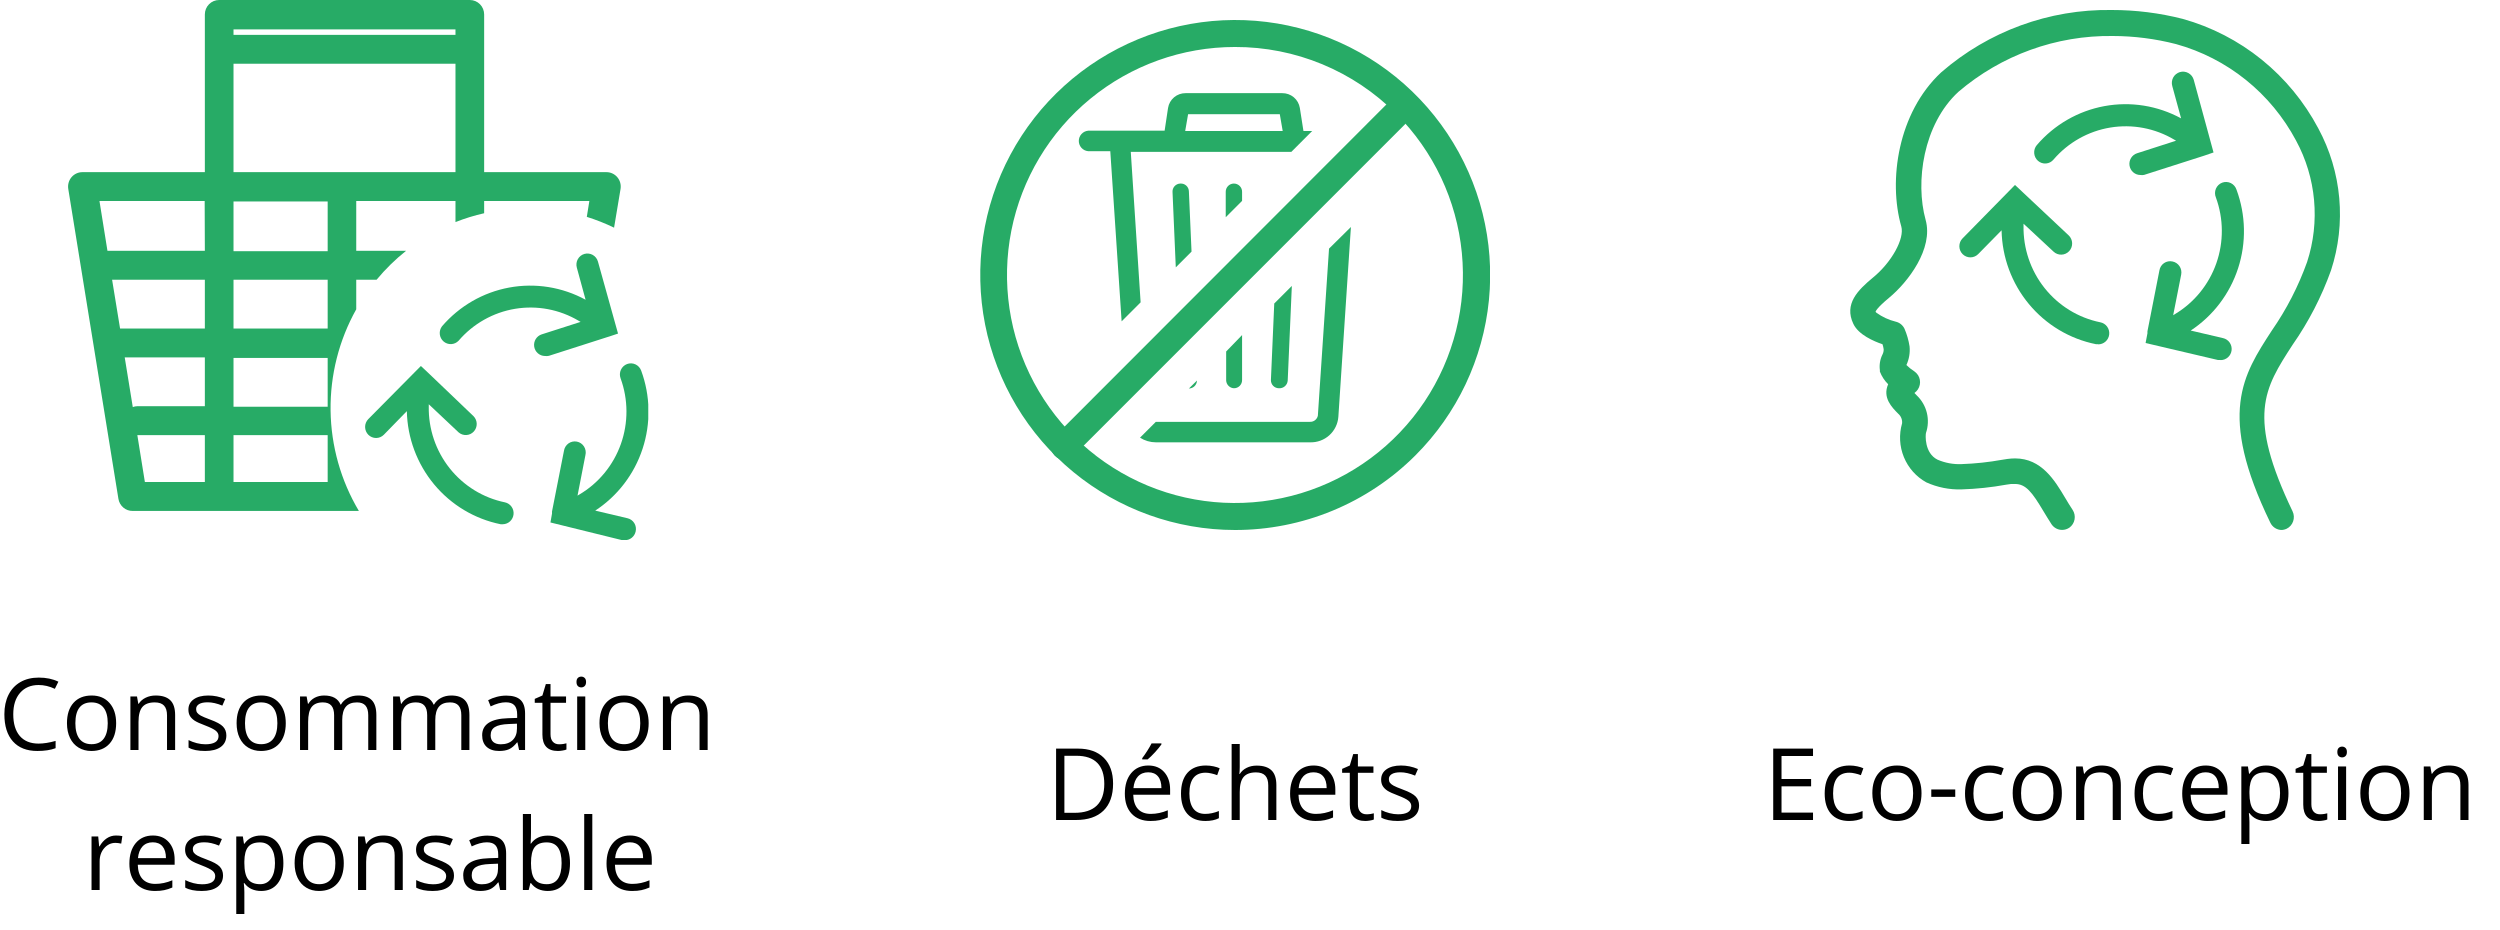
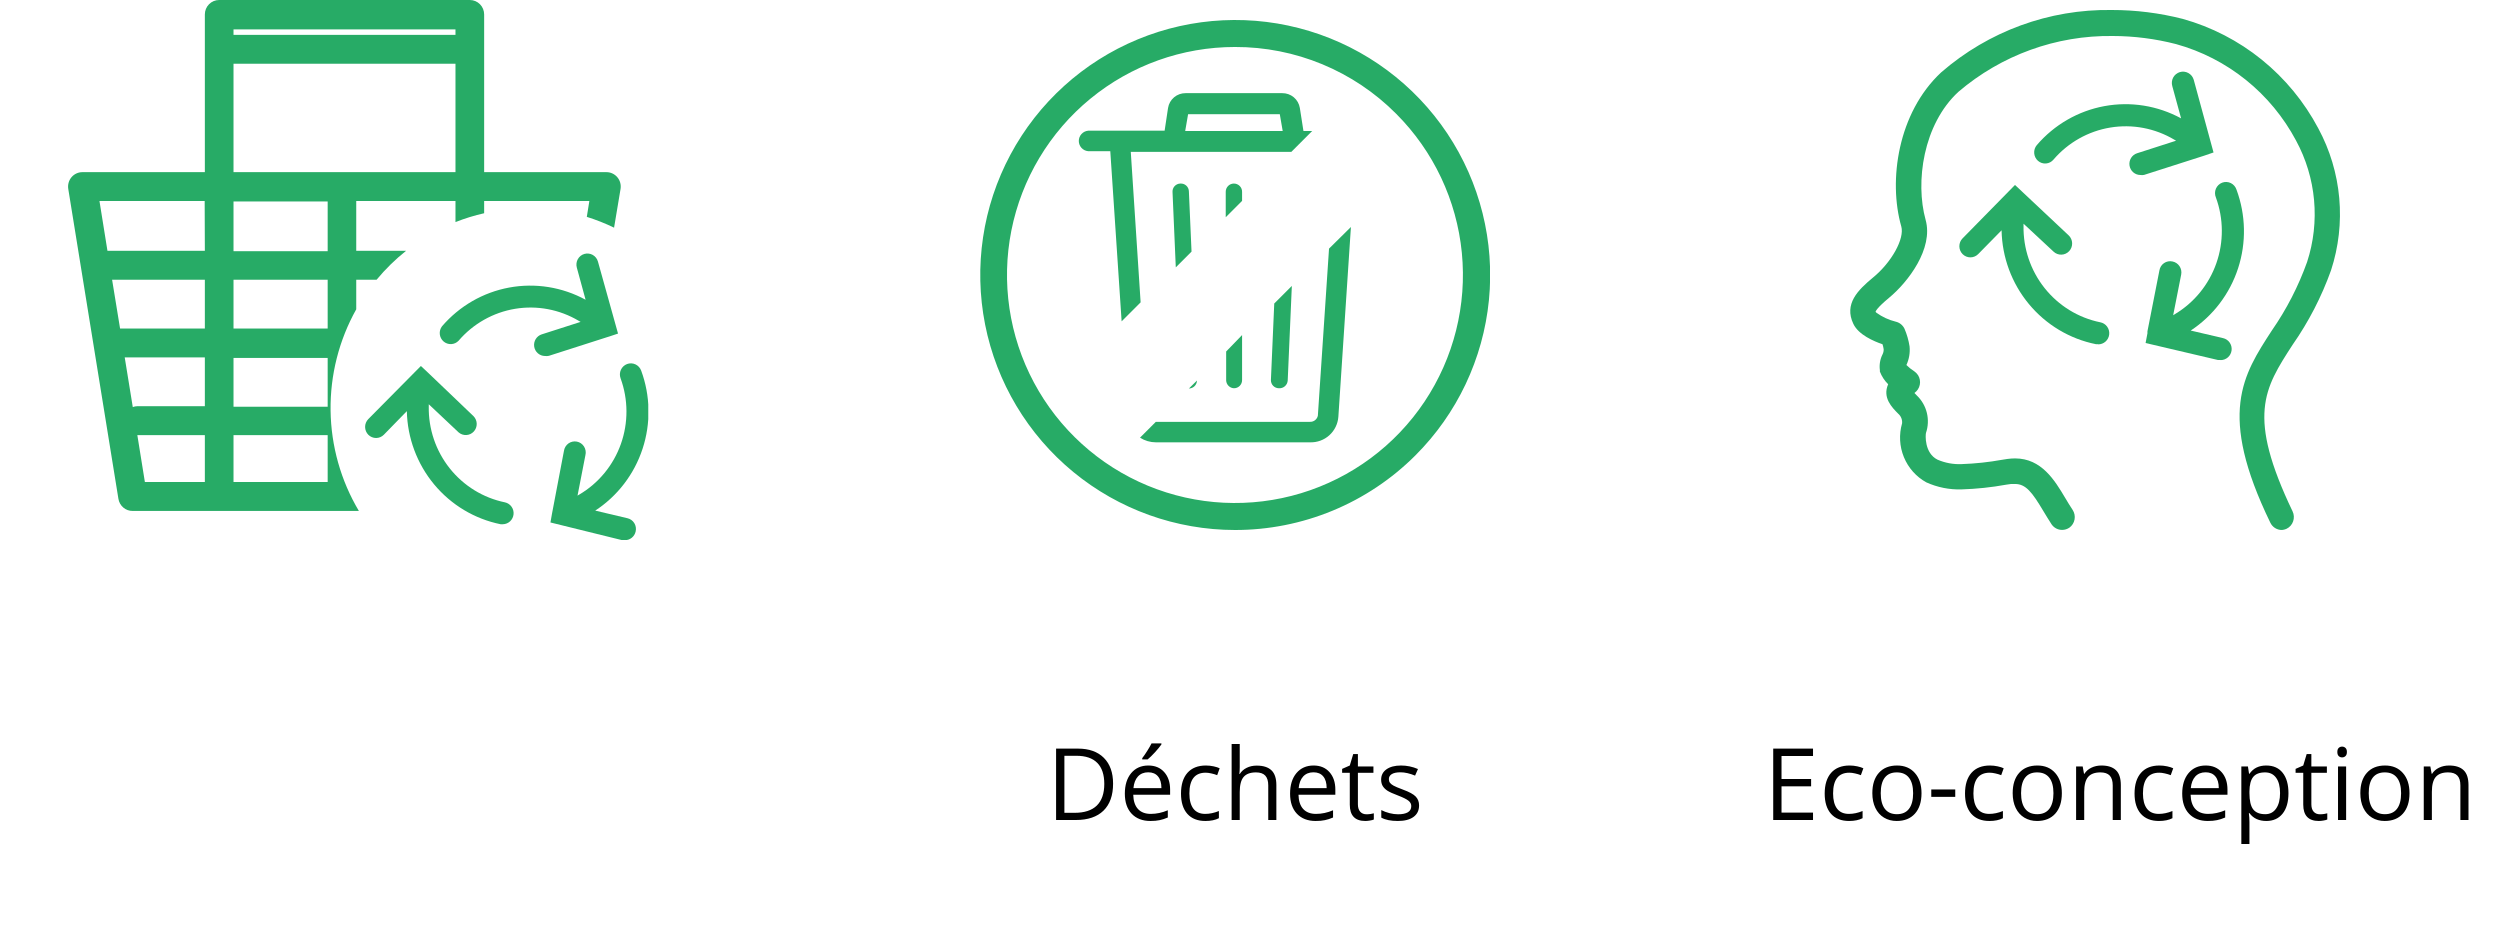
<svg xmlns="http://www.w3.org/2000/svg" width="250" height="93" viewBox="0 0 250 93" fill="none">
-   <path d="M3.865 68.501C3.081 68.501 2.461 68.763 2.005 69.287C1.552 69.808 1.326 70.522 1.326 71.431C1.326 72.365 1.544 73.088 1.98 73.599C2.42 74.106 3.045 74.36 3.855 74.36C4.354 74.36 4.922 74.271 5.56 74.092V74.819C5.065 75.005 4.454 75.098 3.729 75.098C2.677 75.098 1.865 74.779 1.292 74.141C0.722 73.503 0.438 72.596 0.438 71.421C0.438 70.685 0.574 70.041 0.848 69.487C1.124 68.934 1.521 68.507 2.039 68.208C2.56 67.909 3.172 67.759 3.875 67.759C4.624 67.759 5.278 67.895 5.838 68.169L5.486 68.882C4.946 68.628 4.406 68.501 3.865 68.501ZM11.614 72.319C11.614 73.192 11.395 73.874 10.955 74.365C10.516 74.853 9.909 75.098 9.134 75.098C8.655 75.098 8.23 74.985 7.859 74.761C7.488 74.536 7.202 74.214 7 73.794C6.798 73.374 6.697 72.882 6.697 72.319C6.697 71.447 6.915 70.768 7.352 70.283C7.788 69.795 8.393 69.551 9.168 69.551C9.917 69.551 10.511 69.8 10.95 70.298C11.393 70.796 11.614 71.47 11.614 72.319ZM7.537 72.319C7.537 73.003 7.674 73.524 7.947 73.882C8.221 74.24 8.623 74.419 9.153 74.419C9.684 74.419 10.086 74.242 10.359 73.887C10.636 73.529 10.774 73.006 10.774 72.319C10.774 71.639 10.636 71.123 10.359 70.772C10.086 70.417 9.681 70.239 9.144 70.239C8.613 70.239 8.213 70.413 7.942 70.762C7.672 71.11 7.537 71.629 7.537 72.319ZM16.702 75V71.538C16.702 71.102 16.603 70.776 16.404 70.561C16.206 70.347 15.895 70.239 15.472 70.239C14.912 70.239 14.502 70.391 14.241 70.693C13.981 70.996 13.851 71.496 13.851 72.192V75H13.04V69.648H13.699L13.831 70.381H13.87C14.036 70.117 14.269 69.914 14.568 69.77C14.868 69.624 15.201 69.551 15.569 69.551C16.214 69.551 16.699 69.707 17.024 70.019C17.35 70.329 17.513 70.825 17.513 71.509V75H16.702ZM22.635 73.54C22.635 74.038 22.449 74.422 22.078 74.692C21.707 74.963 21.186 75.098 20.516 75.098C19.806 75.098 19.253 74.985 18.855 74.761V74.009C19.113 74.139 19.388 74.242 19.681 74.316C19.977 74.391 20.262 74.429 20.535 74.429C20.958 74.429 21.284 74.362 21.512 74.228C21.74 74.092 21.854 73.885 21.854 73.608C21.854 73.4 21.762 73.223 21.58 73.076C21.401 72.926 21.049 72.751 20.525 72.549C20.027 72.363 19.672 72.202 19.461 72.065C19.253 71.925 19.096 71.768 18.992 71.592C18.891 71.416 18.841 71.206 18.841 70.962C18.841 70.526 19.018 70.182 19.373 69.932C19.728 69.678 20.215 69.551 20.833 69.551C21.409 69.551 21.972 69.668 22.523 69.902L22.234 70.561C21.697 70.34 21.211 70.23 20.774 70.23C20.39 70.23 20.101 70.29 19.905 70.41C19.71 70.531 19.612 70.697 19.612 70.908C19.612 71.051 19.648 71.174 19.72 71.274C19.795 71.375 19.913 71.471 20.076 71.562C20.239 71.654 20.551 71.785 21.014 71.958C21.648 72.189 22.076 72.422 22.298 72.656C22.523 72.891 22.635 73.185 22.635 73.54ZM28.577 72.319C28.577 73.192 28.357 73.874 27.918 74.365C27.479 74.853 26.871 75.098 26.097 75.098C25.618 75.098 25.193 74.985 24.822 74.761C24.451 74.536 24.165 74.214 23.963 73.794C23.761 73.374 23.66 72.882 23.66 72.319C23.66 71.447 23.878 70.768 24.314 70.283C24.751 69.795 25.356 69.551 26.131 69.551C26.88 69.551 27.474 69.8 27.913 70.298C28.356 70.796 28.577 71.47 28.577 72.319ZM24.5 72.319C24.5 73.003 24.637 73.524 24.91 73.882C25.184 74.24 25.586 74.419 26.116 74.419C26.647 74.419 27.049 74.242 27.322 73.887C27.599 73.529 27.737 73.006 27.737 72.319C27.737 71.639 27.599 71.123 27.322 70.772C27.049 70.417 26.644 70.239 26.106 70.239C25.576 70.239 25.175 70.413 24.905 70.762C24.635 71.11 24.5 71.629 24.5 72.319ZM36.824 75V71.519C36.824 71.092 36.733 70.773 36.551 70.561C36.368 70.347 36.085 70.239 35.701 70.239C35.197 70.239 34.824 70.384 34.583 70.674C34.342 70.963 34.222 71.409 34.222 72.012V75H33.411V71.519C33.411 71.092 33.32 70.773 33.138 70.561C32.955 70.347 32.671 70.239 32.283 70.239C31.775 70.239 31.403 70.392 31.165 70.698C30.931 71.001 30.814 71.499 30.814 72.192V75H30.003V69.648H30.662L30.794 70.381H30.833C30.986 70.12 31.201 69.917 31.477 69.77C31.758 69.624 32.07 69.551 32.415 69.551C33.252 69.551 33.798 69.853 34.056 70.459H34.095C34.254 70.179 34.485 69.958 34.788 69.795C35.091 69.632 35.436 69.551 35.823 69.551C36.429 69.551 36.881 69.707 37.181 70.019C37.483 70.329 37.635 70.825 37.635 71.509V75H36.824ZM46.131 75V71.519C46.131 71.092 46.04 70.773 45.857 70.561C45.675 70.347 45.392 70.239 45.008 70.239C44.503 70.239 44.13 70.384 43.89 70.674C43.649 70.963 43.528 71.409 43.528 72.012V75H42.718V71.519C42.718 71.092 42.627 70.773 42.444 70.561C42.262 70.347 41.977 70.239 41.59 70.239C41.082 70.239 40.709 70.392 40.472 70.698C40.237 71.001 40.12 71.499 40.12 72.192V75H39.31V69.648H39.969L40.101 70.381H40.14C40.293 70.12 40.508 69.917 40.784 69.77C41.064 69.624 41.377 69.551 41.722 69.551C42.558 69.551 43.105 69.853 43.362 70.459H43.401C43.561 70.179 43.792 69.958 44.095 69.795C44.398 69.632 44.742 69.551 45.13 69.551C45.735 69.551 46.188 69.707 46.487 70.019C46.79 70.329 46.941 70.825 46.941 71.509V75H46.131ZM51.907 75L51.746 74.238H51.707C51.44 74.574 51.173 74.801 50.906 74.922C50.643 75.039 50.312 75.098 49.915 75.098C49.384 75.098 48.968 74.961 48.665 74.688C48.366 74.414 48.216 74.025 48.216 73.52C48.216 72.44 49.08 71.873 50.809 71.821L51.717 71.792V71.46C51.717 71.04 51.626 70.731 51.443 70.532C51.264 70.33 50.976 70.23 50.579 70.23C50.133 70.23 49.629 70.366 49.065 70.64L48.816 70.019C49.08 69.876 49.368 69.764 49.681 69.683C49.996 69.601 50.312 69.561 50.628 69.561C51.266 69.561 51.738 69.702 52.044 69.985C52.353 70.269 52.508 70.723 52.508 71.348V75H51.907ZM50.076 74.429C50.581 74.429 50.976 74.29 51.263 74.014C51.552 73.737 51.697 73.35 51.697 72.852V72.368L50.887 72.402C50.242 72.425 49.777 72.526 49.49 72.705C49.207 72.881 49.065 73.156 49.065 73.53C49.065 73.823 49.153 74.046 49.329 74.199C49.508 74.352 49.757 74.429 50.076 74.429ZM55.911 74.429C56.054 74.429 56.193 74.419 56.326 74.399C56.46 74.377 56.565 74.354 56.644 74.331V74.951C56.556 74.993 56.425 75.028 56.253 75.054C56.084 75.083 55.931 75.098 55.794 75.098C54.759 75.098 54.241 74.552 54.241 73.462V70.278H53.475V69.888L54.241 69.551L54.583 68.408H55.052V69.648H56.605V70.278H55.052V73.428C55.052 73.75 55.128 73.997 55.281 74.17C55.434 74.342 55.644 74.429 55.911 74.429ZM58.528 75H57.718V69.648H58.528V75ZM57.649 68.198C57.649 68.013 57.695 67.878 57.786 67.793C57.877 67.705 57.991 67.661 58.128 67.661C58.258 67.661 58.37 67.705 58.465 67.793C58.559 67.881 58.606 68.016 58.606 68.198C58.606 68.38 58.559 68.517 58.465 68.608C58.37 68.696 58.258 68.74 58.128 68.74C57.991 68.74 57.877 68.696 57.786 68.608C57.695 68.517 57.649 68.38 57.649 68.198ZM64.866 72.319C64.866 73.192 64.647 73.874 64.207 74.365C63.768 74.853 63.16 75.098 62.386 75.098C61.907 75.098 61.482 74.985 61.111 74.761C60.74 74.536 60.454 74.214 60.252 73.794C60.05 73.374 59.949 72.882 59.949 72.319C59.949 71.447 60.167 70.768 60.603 70.283C61.04 69.795 61.645 69.551 62.42 69.551C63.169 69.551 63.763 69.8 64.202 70.298C64.645 70.796 64.866 71.47 64.866 72.319ZM60.789 72.319C60.789 73.003 60.926 73.524 61.199 73.882C61.473 74.24 61.875 74.419 62.405 74.419C62.936 74.419 63.338 74.242 63.611 73.887C63.888 73.529 64.026 73.006 64.026 72.319C64.026 71.639 63.888 71.123 63.611 70.772C63.338 70.417 62.933 70.239 62.395 70.239C61.865 70.239 61.465 70.413 61.194 70.762C60.924 71.11 60.789 71.629 60.789 72.319ZM69.954 75V71.538C69.954 71.102 69.855 70.776 69.656 70.561C69.458 70.347 69.147 70.239 68.724 70.239C68.164 70.239 67.754 70.391 67.493 70.693C67.233 70.996 67.103 71.496 67.103 72.192V75H66.292V69.648H66.951L67.083 70.381H67.122C67.288 70.117 67.521 69.914 67.82 69.77C68.12 69.624 68.454 69.551 68.821 69.551C69.466 69.551 69.951 69.707 70.276 70.019C70.602 70.329 70.765 70.825 70.765 71.509V75H69.954ZM11.595 83.551C11.832 83.551 12.046 83.57 12.234 83.609L12.122 84.361C11.901 84.312 11.705 84.288 11.536 84.288C11.103 84.288 10.732 84.464 10.423 84.815C10.117 85.167 9.964 85.605 9.964 86.129V89H9.153V83.648H9.822L9.915 84.64H9.954C10.153 84.291 10.392 84.023 10.672 83.834C10.952 83.645 11.259 83.551 11.595 83.551ZM15.496 89.098C14.705 89.098 14.08 88.857 13.621 88.375C13.165 87.893 12.938 87.224 12.938 86.368C12.938 85.505 13.149 84.82 13.572 84.312C13.999 83.805 14.57 83.551 15.286 83.551C15.957 83.551 16.487 83.772 16.878 84.215C17.269 84.654 17.464 85.235 17.464 85.958V86.471H13.777C13.794 87.099 13.951 87.576 14.251 87.901C14.554 88.227 14.979 88.39 15.525 88.39C16.102 88.39 16.671 88.269 17.234 88.028V88.751C16.948 88.875 16.676 88.963 16.419 89.015C16.165 89.07 15.857 89.098 15.496 89.098ZM15.276 84.23C14.847 84.23 14.503 84.37 14.246 84.649C13.992 84.929 13.842 85.317 13.797 85.811H16.595C16.595 85.3 16.481 84.91 16.253 84.64C16.025 84.366 15.7 84.23 15.276 84.23ZM22.303 87.54C22.303 88.038 22.117 88.422 21.746 88.692C21.375 88.963 20.854 89.098 20.184 89.098C19.474 89.098 18.921 88.985 18.523 88.761V88.009C18.781 88.139 19.056 88.242 19.349 88.316C19.645 88.391 19.93 88.429 20.203 88.429C20.626 88.429 20.952 88.362 21.18 88.228C21.408 88.092 21.521 87.885 21.521 87.608C21.521 87.4 21.43 87.223 21.248 87.076C21.069 86.926 20.717 86.751 20.193 86.549C19.695 86.363 19.34 86.202 19.129 86.065C18.921 85.925 18.764 85.768 18.66 85.592C18.559 85.416 18.509 85.206 18.509 84.962C18.509 84.526 18.686 84.182 19.041 83.932C19.396 83.678 19.883 83.551 20.501 83.551C21.077 83.551 21.64 83.668 22.19 83.902L21.902 84.561C21.365 84.34 20.879 84.23 20.442 84.23C20.058 84.23 19.769 84.29 19.573 84.41C19.378 84.531 19.28 84.697 19.28 84.908C19.28 85.051 19.316 85.174 19.388 85.274C19.463 85.375 19.581 85.471 19.744 85.562C19.907 85.654 20.219 85.785 20.682 85.958C21.316 86.189 21.744 86.422 21.966 86.656C22.19 86.891 22.303 87.185 22.303 87.54ZM26.116 89.098C25.768 89.098 25.449 89.034 25.159 88.907C24.873 88.777 24.632 88.579 24.436 88.311H24.378C24.417 88.624 24.436 88.92 24.436 89.2V91.402H23.626V83.648H24.285L24.398 84.381H24.436C24.645 84.088 24.887 83.876 25.164 83.746C25.441 83.616 25.758 83.551 26.116 83.551C26.826 83.551 27.373 83.793 27.757 84.278C28.144 84.763 28.338 85.444 28.338 86.319C28.338 87.198 28.141 87.882 27.747 88.37C27.356 88.855 26.813 89.098 26.116 89.098ZM25.999 84.239C25.452 84.239 25.057 84.391 24.812 84.693C24.568 84.996 24.443 85.478 24.436 86.139V86.319C24.436 87.071 24.562 87.61 24.812 87.936C25.063 88.258 25.465 88.419 26.019 88.419C26.481 88.419 26.842 88.232 27.102 87.857C27.366 87.483 27.498 86.967 27.498 86.31C27.498 85.642 27.366 85.131 27.102 84.776C26.842 84.418 26.474 84.239 25.999 84.239ZM34.378 86.319C34.378 87.192 34.158 87.874 33.719 88.365C33.279 88.853 32.672 89.098 31.898 89.098C31.419 89.098 30.994 88.985 30.623 88.761C30.252 88.536 29.965 88.214 29.764 87.794C29.562 87.374 29.461 86.882 29.461 86.319C29.461 85.447 29.679 84.768 30.115 84.283C30.551 83.795 31.157 83.551 31.932 83.551C32.68 83.551 33.274 83.8 33.714 84.298C34.157 84.796 34.378 85.47 34.378 86.319ZM30.301 86.319C30.301 87.003 30.438 87.524 30.711 87.882C30.984 88.24 31.386 88.419 31.917 88.419C32.448 88.419 32.85 88.242 33.123 87.887C33.4 87.529 33.538 87.006 33.538 86.319C33.538 85.639 33.4 85.123 33.123 84.772C32.85 84.417 32.444 84.239 31.907 84.239C31.377 84.239 30.976 84.413 30.706 84.762C30.436 85.11 30.301 85.629 30.301 86.319ZM39.466 89V85.538C39.466 85.102 39.367 84.776 39.168 84.561C38.969 84.347 38.658 84.239 38.235 84.239C37.675 84.239 37.265 84.391 37.005 84.693C36.745 84.996 36.614 85.496 36.614 86.192V89H35.804V83.648H36.463L36.595 84.381H36.634C36.8 84.117 37.033 83.914 37.332 83.77C37.632 83.624 37.965 83.551 38.333 83.551C38.977 83.551 39.463 83.707 39.788 84.019C40.114 84.329 40.276 84.825 40.276 85.509V89H39.466ZM45.398 87.54C45.398 88.038 45.213 88.422 44.842 88.692C44.471 88.963 43.95 89.098 43.279 89.098C42.57 89.098 42.016 88.985 41.619 88.761V88.009C41.876 88.139 42.151 88.242 42.444 88.316C42.741 88.391 43.025 88.429 43.299 88.429C43.722 88.429 44.047 88.362 44.275 88.228C44.503 88.092 44.617 87.885 44.617 87.608C44.617 87.4 44.526 87.223 44.344 87.076C44.165 86.926 43.813 86.751 43.289 86.549C42.791 86.363 42.436 86.202 42.225 86.065C42.016 85.925 41.86 85.768 41.756 85.592C41.655 85.416 41.605 85.206 41.605 84.962C41.605 84.526 41.782 84.182 42.137 83.932C42.492 83.678 42.978 83.551 43.597 83.551C44.173 83.551 44.736 83.668 45.286 83.902L44.998 84.561C44.461 84.34 43.974 84.23 43.538 84.23C43.154 84.23 42.864 84.29 42.669 84.41C42.474 84.531 42.376 84.697 42.376 84.908C42.376 85.051 42.412 85.174 42.483 85.274C42.558 85.375 42.677 85.471 42.84 85.562C43.003 85.654 43.315 85.785 43.777 85.958C44.412 86.189 44.84 86.422 45.062 86.656C45.286 86.891 45.398 87.185 45.398 87.54ZM50.013 89L49.852 88.238H49.812C49.546 88.574 49.279 88.801 49.012 88.922C48.748 89.039 48.418 89.098 48.02 89.098C47.49 89.098 47.073 88.961 46.77 88.688C46.471 88.414 46.321 88.025 46.321 87.52C46.321 86.44 47.185 85.873 48.914 85.821L49.822 85.792V85.46C49.822 85.04 49.731 84.731 49.549 84.532C49.37 84.33 49.082 84.23 48.685 84.23C48.239 84.23 47.734 84.366 47.171 84.64L46.922 84.019C47.185 83.876 47.474 83.764 47.786 83.683C48.102 83.601 48.418 83.561 48.733 83.561C49.371 83.561 49.843 83.702 50.149 83.985C50.459 84.269 50.613 84.723 50.613 85.348V89H50.013ZM48.182 88.429C48.686 88.429 49.082 88.29 49.368 88.014C49.658 87.737 49.803 87.35 49.803 86.852V86.368L48.992 86.402C48.348 86.425 47.882 86.526 47.596 86.705C47.312 86.881 47.171 87.156 47.171 87.53C47.171 87.823 47.259 88.046 47.435 88.199C47.614 88.352 47.863 88.429 48.182 88.429ZM54.778 83.561C55.481 83.561 56.027 83.801 56.414 84.283C56.805 84.762 57 85.44 57 86.319C57 87.198 56.803 87.882 56.409 88.37C56.019 88.855 55.475 89.098 54.778 89.098C54.43 89.098 54.111 89.034 53.821 88.907C53.535 88.777 53.294 88.579 53.099 88.311H53.04L52.869 89H52.288V81.402H53.099V83.248C53.099 83.662 53.086 84.033 53.06 84.361H53.099C53.476 83.828 54.036 83.561 54.778 83.561ZM54.661 84.239C54.108 84.239 53.709 84.399 53.465 84.718C53.221 85.034 53.099 85.567 53.099 86.319C53.099 87.071 53.224 87.61 53.475 87.936C53.725 88.258 54.127 88.419 54.681 88.419C55.179 88.419 55.55 88.238 55.794 87.877C56.038 87.512 56.16 86.99 56.16 86.31C56.16 85.613 56.038 85.094 55.794 84.752C55.55 84.41 55.172 84.239 54.661 84.239ZM59.231 89H58.421V81.402H59.231V89ZM63.211 89.098C62.42 89.098 61.795 88.857 61.336 88.375C60.88 87.893 60.652 87.224 60.652 86.368C60.652 85.505 60.864 84.82 61.287 84.312C61.714 83.805 62.285 83.551 63.001 83.551C63.672 83.551 64.202 83.772 64.593 84.215C64.983 84.654 65.179 85.235 65.179 85.958V86.471H61.492C61.508 87.099 61.666 87.576 61.966 87.901C62.269 88.227 62.693 88.39 63.24 88.39C63.816 88.39 64.386 88.269 64.949 88.028V88.751C64.663 88.875 64.391 88.963 64.134 89.015C63.88 89.07 63.572 89.098 63.211 89.098ZM62.991 84.23C62.562 84.23 62.218 84.37 61.961 84.649C61.707 84.929 61.557 85.317 61.512 85.811H64.31C64.31 85.3 64.196 84.91 63.968 84.64C63.74 84.366 63.414 84.23 62.991 84.23Z" fill="black" />
  <g clip-path="url(#clip0)">
    <path d="M35.624 30.932V27.974H37.658C38.541 26.908 39.531 25.938 40.613 25.078H35.624V20.102H45.548V22.209C46.48 21.84 47.438 21.544 48.415 21.324V20.102H58.935L58.681 21.687C59.615 21.978 60.526 22.339 61.407 22.767L62.056 18.889C62.089 18.681 62.077 18.469 62.021 18.267C61.965 18.065 61.865 17.878 61.73 17.719C61.595 17.559 61.427 17.432 61.238 17.345C61.049 17.258 60.843 17.213 60.636 17.215H48.415V1.443C48.415 1.061 48.264 0.693 47.996 0.423C47.728 0.152 47.365 0 46.986 0L21.913 0C21.535 0 21.171 0.152 20.903 0.423C20.635 0.693 20.485 1.061 20.485 1.443V17.215H8.255C8.047 17.212 7.84 17.256 7.65 17.342C7.46 17.428 7.291 17.556 7.155 17.715C7.019 17.875 6.919 18.063 6.862 18.265C6.805 18.468 6.793 18.681 6.826 18.889L11.841 49.882C11.895 50.224 12.07 50.534 12.332 50.757C12.594 50.98 12.927 51.1 13.27 51.095H35.888C34.081 48.059 33.104 44.592 33.058 41.05C33.012 37.507 33.898 34.015 35.624 30.932ZM12.007 32.853L11.21 27.974H20.485V32.853H12.007ZM20.485 48.2H14.488L13.734 43.515H20.485V48.2ZM20.485 40.62H13.726C13.573 40.623 13.421 40.653 13.278 40.708L12.472 35.74H20.485V40.62ZM20.485 25.078H10.745L9.947 20.102H20.467L20.485 25.078ZM23.351 2.94H45.548V3.489H23.351V2.94ZM23.351 6.376H45.548V17.215H23.351V6.376ZM23.351 20.146H32.767V25.123H23.351V20.146ZM23.351 35.793H32.767V40.673H23.351V35.793ZM32.767 48.2H23.351V43.515H32.767V48.2ZM32.767 32.853H23.351V27.974H32.767V32.853Z" fill="#27AB66" />
    <path d="M50.283 52.424H50.064C47.461 51.897 45.113 50.489 43.408 48.434C41.703 46.378 40.742 43.797 40.684 41.115L38.387 43.471C38.286 43.575 38.165 43.657 38.032 43.713C37.9 43.77 37.757 43.799 37.613 43.8C37.469 43.801 37.326 43.773 37.193 43.718C37.059 43.663 36.938 43.582 36.835 43.48C36.733 43.377 36.651 43.256 36.596 43.122C36.54 42.987 36.51 42.843 36.51 42.698C36.509 42.552 36.536 42.408 36.591 42.273C36.645 42.139 36.725 42.016 36.827 41.913L42.087 36.599L42.797 37.263C42.85 37.306 42.9 37.353 42.946 37.405L47.355 41.62C47.554 41.823 47.667 42.096 47.672 42.381C47.676 42.667 47.572 42.943 47.379 43.152C47.187 43.361 46.922 43.487 46.64 43.504C46.358 43.52 46.08 43.426 45.865 43.241L42.876 40.425C42.876 40.496 42.876 40.566 42.876 40.646C42.837 42.893 43.579 45.082 44.972 46.834C46.366 48.586 48.322 49.79 50.502 50.236C50.764 50.295 50.995 50.448 51.152 50.667C51.309 50.886 51.382 51.155 51.356 51.424C51.33 51.693 51.208 51.944 51.012 52.128C50.816 52.312 50.56 52.417 50.292 52.424H50.283Z" fill="#27AB66" />
    <path d="M54.491 35.599C54.231 35.596 53.98 35.5 53.784 35.327C53.587 35.155 53.458 34.918 53.419 34.658C53.38 34.398 53.434 34.132 53.571 33.909C53.708 33.685 53.919 33.518 54.167 33.438L58.059 32.189L57.875 32.083C55.958 30.942 53.705 30.517 51.509 30.881C49.312 31.245 47.312 32.376 45.856 34.075C45.662 34.278 45.398 34.398 45.118 34.411C44.839 34.424 44.565 34.328 44.353 34.143C44.142 33.959 44.008 33.7 43.979 33.419C43.95 33.138 44.029 32.856 44.199 32.632C45.937 30.606 48.306 29.238 50.917 28.755C53.528 28.272 56.223 28.703 58.559 29.975L57.682 26.761C57.643 26.621 57.632 26.474 57.649 26.33C57.666 26.185 57.711 26.045 57.781 25.918C57.851 25.791 57.946 25.679 58.059 25.589C58.172 25.499 58.302 25.432 58.441 25.393C58.579 25.353 58.724 25.342 58.868 25.359C59.011 25.376 59.149 25.421 59.275 25.492C59.529 25.636 59.716 25.876 59.795 26.159L61.803 33.358L60.926 33.65C60.861 33.679 60.794 33.7 60.724 33.712L54.895 35.581C54.762 35.611 54.626 35.617 54.491 35.599Z" fill="#27AB66" />
-     <path d="M62.469 54.018C62.387 54.026 62.305 54.026 62.223 54.018L55.044 52.247L55.201 51.361C55.193 51.291 55.193 51.219 55.201 51.149L56.394 45.092C56.415 44.943 56.465 44.8 56.543 44.672C56.62 44.543 56.722 44.432 56.843 44.345C56.965 44.258 57.102 44.197 57.248 44.165C57.393 44.134 57.543 44.132 57.689 44.161C57.835 44.19 57.974 44.248 58.097 44.333C58.219 44.418 58.324 44.527 58.404 44.654C58.483 44.781 58.537 44.923 58.56 45.071C58.584 45.219 58.578 45.371 58.541 45.517L57.752 49.563L57.928 49.457C59.859 48.319 61.332 46.529 62.087 44.403C62.842 42.276 62.832 39.949 62.057 37.83C61.956 37.554 61.967 37.249 62.089 36.982C62.211 36.714 62.432 36.507 62.706 36.404C62.979 36.302 63.281 36.314 63.546 36.437C63.81 36.56 64.016 36.784 64.117 37.06C65.044 39.573 65.094 42.331 64.258 44.876C63.423 47.422 61.753 49.603 59.523 51.06L62.741 51.822C62.882 51.853 63.015 51.912 63.133 51.996C63.252 52.08 63.352 52.187 63.429 52.311C63.505 52.435 63.557 52.573 63.58 52.717C63.604 52.861 63.598 53.008 63.565 53.15C63.51 53.401 63.371 53.624 63.171 53.782C62.971 53.941 62.723 54.024 62.469 54.018Z" fill="#27AB66" />
+     <path d="M62.469 54.018C62.387 54.026 62.305 54.026 62.223 54.018L55.044 52.247L55.201 51.361L56.394 45.092C56.415 44.943 56.465 44.8 56.543 44.672C56.62 44.543 56.722 44.432 56.843 44.345C56.965 44.258 57.102 44.197 57.248 44.165C57.393 44.134 57.543 44.132 57.689 44.161C57.835 44.19 57.974 44.248 58.097 44.333C58.219 44.418 58.324 44.527 58.404 44.654C58.483 44.781 58.537 44.923 58.56 45.071C58.584 45.219 58.578 45.371 58.541 45.517L57.752 49.563L57.928 49.457C59.859 48.319 61.332 46.529 62.087 44.403C62.842 42.276 62.832 39.949 62.057 37.83C61.956 37.554 61.967 37.249 62.089 36.982C62.211 36.714 62.432 36.507 62.706 36.404C62.979 36.302 63.281 36.314 63.546 36.437C63.81 36.56 64.016 36.784 64.117 37.06C65.044 39.573 65.094 42.331 64.258 44.876C63.423 47.422 61.753 49.603 59.523 51.06L62.741 51.822C62.882 51.853 63.015 51.912 63.133 51.996C63.252 52.08 63.352 52.187 63.429 52.311C63.505 52.435 63.557 52.573 63.58 52.717C63.604 52.861 63.598 53.008 63.565 53.15C63.51 53.401 63.371 53.624 63.171 53.782C62.971 53.941 62.723 54.024 62.469 54.018Z" fill="#27AB66" />
  </g>
  <path d="M111.308 78.362C111.308 79.541 110.987 80.442 110.346 81.067C109.708 81.689 108.788 82 107.587 82H105.609V74.861H107.797C108.907 74.861 109.77 75.169 110.385 75.784C111 76.399 111.308 77.259 111.308 78.362ZM110.429 78.392C110.429 77.461 110.194 76.759 109.726 76.287C109.26 75.815 108.567 75.579 107.646 75.579H106.439V81.282H107.45C108.44 81.282 109.184 81.04 109.682 80.555C110.18 80.066 110.429 79.345 110.429 78.392ZM115.043 82.098C114.252 82.098 113.627 81.857 113.168 81.375C112.712 80.893 112.484 80.224 112.484 79.368C112.484 78.505 112.696 77.82 113.119 77.312C113.546 76.805 114.117 76.551 114.833 76.551C115.504 76.551 116.034 76.772 116.425 77.215C116.815 77.654 117.011 78.235 117.011 78.958V79.471H113.324C113.34 80.099 113.498 80.576 113.798 80.901C114.101 81.227 114.525 81.39 115.072 81.39C115.648 81.39 116.218 81.269 116.781 81.028V81.751C116.495 81.875 116.223 81.963 115.966 82.015C115.712 82.07 115.404 82.098 115.043 82.098ZM114.823 77.23C114.394 77.23 114.05 77.37 113.793 77.649C113.539 77.929 113.389 78.317 113.344 78.811H116.142C116.142 78.3 116.028 77.91 115.8 77.64C115.572 77.366 115.246 77.23 114.823 77.23ZM114.223 75.818C114.379 75.617 114.547 75.372 114.726 75.086C114.908 74.799 115.051 74.55 115.155 74.339H116.142V74.441C115.998 74.653 115.785 74.913 115.502 75.223C115.219 75.532 114.973 75.771 114.765 75.94H114.223V75.818ZM120.536 82.098C119.761 82.098 119.161 81.86 118.734 81.385C118.311 80.906 118.1 80.231 118.1 79.358C118.1 78.463 118.314 77.772 118.744 77.283C119.177 76.795 119.792 76.551 120.59 76.551C120.847 76.551 121.104 76.579 121.361 76.634C121.618 76.689 121.82 76.754 121.967 76.829L121.718 77.518C121.539 77.446 121.343 77.387 121.132 77.342C120.92 77.293 120.733 77.269 120.57 77.269C119.483 77.269 118.939 77.962 118.939 79.349C118.939 80.006 119.071 80.511 119.335 80.862C119.602 81.214 119.996 81.39 120.517 81.39C120.963 81.39 121.42 81.294 121.889 81.102V81.819C121.531 82.005 121.08 82.098 120.536 82.098ZM126.825 82V78.538C126.825 78.102 126.726 77.776 126.527 77.561C126.329 77.347 126.018 77.239 125.595 77.239C125.032 77.239 124.62 77.392 124.359 77.698C124.102 78.004 123.974 78.505 123.974 79.202V82H123.163V74.402H123.974V76.702C123.974 76.979 123.961 77.208 123.935 77.391H123.983C124.143 77.133 124.369 76.932 124.662 76.785C124.958 76.635 125.295 76.561 125.673 76.561C126.327 76.561 126.817 76.717 127.143 77.029C127.471 77.338 127.636 77.832 127.636 78.509V82H126.825ZM131.566 82.098C130.775 82.098 130.15 81.857 129.691 81.375C129.236 80.893 129.008 80.224 129.008 79.368C129.008 78.505 129.219 77.82 129.643 77.312C130.069 76.805 130.64 76.551 131.356 76.551C132.027 76.551 132.558 76.772 132.948 77.215C133.339 77.654 133.534 78.235 133.534 78.958V79.471H129.848C129.864 80.099 130.022 80.576 130.321 80.901C130.624 81.227 131.049 81.39 131.596 81.39C132.172 81.39 132.742 81.269 133.305 81.028V81.751C133.018 81.875 132.746 81.963 132.489 82.015C132.235 82.07 131.928 82.098 131.566 82.098ZM131.347 77.23C130.917 77.23 130.574 77.37 130.316 77.649C130.062 77.929 129.913 78.317 129.867 78.811H132.665C132.665 78.3 132.551 77.91 132.323 77.64C132.095 77.366 131.77 77.23 131.347 77.23ZM136.649 81.429C136.793 81.429 136.931 81.419 137.064 81.399C137.198 81.377 137.304 81.354 137.382 81.331V81.951C137.294 81.993 137.164 82.028 136.991 82.054C136.822 82.083 136.669 82.098 136.532 82.098C135.497 82.098 134.979 81.552 134.979 80.462V77.278H134.213V76.888L134.979 76.551L135.321 75.408H135.79V76.648H137.343V77.278H135.79V80.428C135.79 80.75 135.867 80.997 136.02 81.17C136.173 81.342 136.382 81.429 136.649 81.429ZM141.908 80.54C141.908 81.038 141.723 81.422 141.352 81.692C140.98 81.963 140.46 82.098 139.789 82.098C139.079 82.098 138.526 81.985 138.129 81.761V81.009C138.386 81.139 138.661 81.242 138.954 81.316C139.25 81.391 139.535 81.429 139.809 81.429C140.232 81.429 140.557 81.362 140.785 81.228C141.013 81.092 141.127 80.885 141.127 80.608C141.127 80.4 141.036 80.223 140.854 80.076C140.674 79.926 140.323 79.751 139.799 79.549C139.301 79.363 138.946 79.202 138.734 79.065C138.526 78.925 138.37 78.768 138.266 78.592C138.165 78.416 138.114 78.206 138.114 77.962C138.114 77.526 138.292 77.182 138.646 76.932C139.001 76.678 139.488 76.551 140.106 76.551C140.683 76.551 141.246 76.668 141.796 76.902L141.508 77.561C140.971 77.34 140.484 77.23 140.048 77.23C139.664 77.23 139.374 77.29 139.179 77.41C138.983 77.531 138.886 77.697 138.886 77.908C138.886 78.051 138.922 78.174 138.993 78.274C139.068 78.375 139.187 78.471 139.35 78.562C139.512 78.654 139.825 78.785 140.287 78.958C140.922 79.189 141.35 79.422 141.571 79.656C141.796 79.891 141.908 80.185 141.908 80.54Z" fill="black" />
  <g clip-path="url(#clip1)">
    <path d="M113.078 15.19H129.131L131.223 13.097H130.344L129.984 10.793C129.916 10.377 129.702 9.999 129.379 9.728C129.056 9.457 128.647 9.31 128.225 9.316H118.555C118.135 9.313 117.728 9.46 117.407 9.731C117.086 10.002 116.872 10.378 116.805 10.793L116.462 13.07H108.814C108.558 13.094 108.321 13.212 108.148 13.402C107.976 13.591 107.88 13.838 107.88 14.095C107.88 14.351 107.976 14.598 108.148 14.788C108.321 14.977 108.558 15.096 108.814 15.119H111.029L112.163 32.134L114.062 30.235L113.078 15.19ZM118.81 11.417H127.979L128.269 13.097H118.52L118.81 11.417Z" fill="#27AB66" />
    <path d="M132.903 24.862L131.786 41.569C131.746 41.753 131.642 41.916 131.492 42.029C131.342 42.142 131.156 42.197 130.968 42.184H115.583L114.001 43.767C114.473 44.07 115.022 44.231 115.583 44.233H131.012C131.719 44.253 132.407 44.001 132.932 43.528C133.457 43.054 133.781 42.397 133.835 41.692L135.092 22.699L132.903 24.862Z" fill="#27AB66" />
    <path d="M123.39 18.355C123.173 18.355 122.965 18.441 122.812 18.595C122.659 18.748 122.573 18.956 122.573 19.173V21.723L124.208 20.087V19.208C124.212 19.098 124.195 18.988 124.156 18.884C124.117 18.781 124.057 18.687 123.981 18.607C123.905 18.527 123.813 18.464 123.711 18.421C123.61 18.377 123.501 18.355 123.39 18.355Z" fill="#27AB66" />
    <path d="M123.39 38.825C123.498 38.827 123.605 38.806 123.704 38.766C123.804 38.725 123.895 38.665 123.971 38.589C124.047 38.512 124.107 38.422 124.148 38.322C124.189 38.222 124.209 38.115 124.208 38.008V33.506L122.616 35.15V38.052C122.627 38.253 122.712 38.444 122.855 38.587C122.998 38.73 123.188 38.815 123.39 38.825Z" fill="#27AB66" />
    <path d="M127.891 38.825C128 38.833 128.109 38.818 128.212 38.783C128.315 38.748 128.41 38.693 128.492 38.621C128.573 38.549 128.64 38.462 128.688 38.364C128.736 38.267 128.764 38.16 128.771 38.052L129.184 28.59L127.425 30.349L127.091 38.008C127.089 38.114 127.108 38.22 127.147 38.319C127.186 38.419 127.245 38.509 127.319 38.585C127.394 38.661 127.483 38.722 127.581 38.763C127.679 38.804 127.785 38.825 127.891 38.825Z" fill="#27AB66" />
    <path d="M118.027 18.355C117.917 18.358 117.809 18.384 117.71 18.431C117.61 18.477 117.522 18.544 117.449 18.626C117.376 18.709 117.322 18.805 117.288 18.91C117.254 19.015 117.243 19.125 117.254 19.235L117.579 26.735L119.153 25.161L118.889 19.146C118.888 19.037 118.865 18.928 118.82 18.828C118.775 18.728 118.711 18.638 118.63 18.564C118.549 18.489 118.454 18.433 118.35 18.397C118.247 18.361 118.137 18.347 118.027 18.355Z" fill="#27AB66" />
    <path d="M119.698 38.052L118.889 38.852C119.101 38.85 119.304 38.765 119.455 38.616C119.606 38.466 119.693 38.264 119.698 38.052Z" fill="#27AB66" />
-     <path d="M106.431 45.965C106.253 45.966 106.077 45.932 105.912 45.864C105.748 45.796 105.598 45.696 105.473 45.57C105.22 45.313 105.078 44.967 105.078 44.607C105.078 44.247 105.22 43.901 105.473 43.644L139.628 9.456C139.89 9.235 140.225 9.12 140.567 9.135C140.909 9.149 141.233 9.292 141.475 9.535C141.717 9.778 141.858 10.102 141.871 10.445C141.884 10.787 141.767 11.122 141.545 11.382L107.389 45.543C107.265 45.673 107.117 45.778 106.952 45.85C106.788 45.923 106.611 45.962 106.431 45.965Z" fill="#27AB66" />
    <path d="M123.497 53C117.599 52.994 111.885 50.944 107.329 47.197C102.773 43.45 99.657 38.239 98.511 32.453C97.366 26.666 98.262 20.66 101.046 15.46C103.831 10.26 108.333 6.186 113.784 3.933C119.235 1.68 125.298 1.387 130.941 3.104C136.584 4.821 141.457 8.441 144.731 13.349C148.004 18.256 149.475 24.147 148.892 30.017C148.31 35.888 145.711 41.375 141.537 45.543C139.167 47.911 136.354 49.788 133.259 51.067C130.163 52.346 126.846 53.003 123.497 53ZM123.497 4.699C118.223 4.699 113.112 6.528 109.035 9.874C104.958 13.22 102.168 17.877 101.138 23.05C100.109 28.223 100.905 33.593 103.39 38.246C105.876 42.898 109.897 46.544 114.769 48.564C119.641 50.583 125.063 50.85 130.11 49.32C135.157 47.79 139.517 44.557 142.448 40.172C145.379 35.786 146.699 30.52 146.184 25.271C145.668 20.021 143.349 15.113 139.621 11.382C137.509 9.257 134.996 7.572 132.228 6.425C129.461 5.278 126.493 4.691 123.497 4.699Z" fill="#27AB66" />
  </g>
  <path d="M181.302 82H177.322V74.861H181.302V75.599H178.152V77.898H181.111V78.631H178.152V81.258H181.302V82ZM184.905 82.098C184.131 82.098 183.53 81.86 183.104 81.385C182.68 80.906 182.469 80.231 182.469 79.358C182.469 78.463 182.684 77.772 183.113 77.283C183.546 76.795 184.161 76.551 184.959 76.551C185.216 76.551 185.473 76.579 185.73 76.634C185.988 76.689 186.189 76.754 186.336 76.829L186.087 77.518C185.908 77.446 185.713 77.387 185.501 77.342C185.289 77.293 185.102 77.269 184.939 77.269C183.852 77.269 183.309 77.962 183.309 79.349C183.309 80.006 183.44 80.511 183.704 80.862C183.971 81.214 184.365 81.39 184.886 81.39C185.332 81.39 185.789 81.294 186.258 81.102V81.819C185.9 82.005 185.449 82.098 184.905 82.098ZM192.151 79.319C192.151 80.192 191.932 80.874 191.492 81.365C191.053 81.853 190.446 82.098 189.671 82.098C189.192 82.098 188.768 81.985 188.396 81.761C188.025 81.536 187.739 81.214 187.537 80.794C187.335 80.374 187.234 79.882 187.234 79.319C187.234 78.447 187.452 77.768 187.889 77.283C188.325 76.795 188.93 76.551 189.705 76.551C190.454 76.551 191.048 76.8 191.487 77.298C191.93 77.796 192.151 78.47 192.151 79.319ZM188.074 79.319C188.074 80.003 188.211 80.524 188.484 80.882C188.758 81.24 189.16 81.419 189.69 81.419C190.221 81.419 190.623 81.242 190.896 80.887C191.173 80.529 191.312 80.006 191.312 79.319C191.312 78.639 191.173 78.123 190.896 77.772C190.623 77.417 190.218 77.239 189.681 77.239C189.15 77.239 188.75 77.413 188.479 77.762C188.209 78.11 188.074 78.629 188.074 79.319ZM193.128 79.69V78.948H195.525V79.69H193.128ZM198.938 82.098C198.164 82.098 197.563 81.86 197.137 81.385C196.714 80.906 196.502 80.231 196.502 79.358C196.502 78.463 196.717 77.772 197.146 77.283C197.579 76.795 198.195 76.551 198.992 76.551C199.249 76.551 199.507 76.579 199.764 76.634C200.021 76.689 200.223 76.754 200.369 76.829L200.12 77.518C199.941 77.446 199.746 77.387 199.534 77.342C199.323 77.293 199.135 77.269 198.973 77.269C197.885 77.269 197.342 77.962 197.342 79.349C197.342 80.006 197.474 80.511 197.737 80.862C198.004 81.214 198.398 81.39 198.919 81.39C199.365 81.39 199.822 81.294 200.291 81.102V81.819C199.933 82.005 199.482 82.098 198.938 82.098ZM206.185 79.319C206.185 80.192 205.965 80.874 205.525 81.365C205.086 81.853 204.479 82.098 203.704 82.098C203.226 82.098 202.801 81.985 202.43 81.761C202.059 81.536 201.772 81.214 201.57 80.794C201.368 80.374 201.268 79.882 201.268 79.319C201.268 78.447 201.486 77.768 201.922 77.283C202.358 76.795 202.964 76.551 203.738 76.551C204.487 76.551 205.081 76.8 205.521 77.298C205.963 77.796 206.185 78.47 206.185 79.319ZM202.107 79.319C202.107 80.003 202.244 80.524 202.518 80.882C202.791 81.24 203.193 81.419 203.724 81.419C204.254 81.419 204.656 81.242 204.93 80.887C205.206 80.529 205.345 80.006 205.345 79.319C205.345 78.639 205.206 78.123 204.93 77.772C204.656 77.417 204.251 77.239 203.714 77.239C203.183 77.239 202.783 77.413 202.513 77.762C202.243 78.11 202.107 78.629 202.107 79.319ZM211.272 82V78.538C211.272 78.102 211.173 77.776 210.975 77.561C210.776 77.347 210.465 77.239 210.042 77.239C209.482 77.239 209.072 77.391 208.812 77.693C208.551 77.996 208.421 78.496 208.421 79.192V82H207.61V76.648H208.27L208.401 77.381H208.44C208.606 77.117 208.839 76.914 209.139 76.77C209.438 76.624 209.772 76.551 210.14 76.551C210.784 76.551 211.269 76.707 211.595 77.019C211.92 77.329 212.083 77.825 212.083 78.509V82H211.272ZM215.892 82.098C215.117 82.098 214.516 81.86 214.09 81.385C213.667 80.906 213.455 80.231 213.455 79.358C213.455 78.463 213.67 77.772 214.1 77.283C214.533 76.795 215.148 76.551 215.945 76.551C216.202 76.551 216.46 76.579 216.717 76.634C216.974 76.689 217.176 76.754 217.322 76.829L217.073 77.518C216.894 77.446 216.699 77.387 216.487 77.342C216.276 77.293 216.089 77.269 215.926 77.269C214.839 77.269 214.295 77.962 214.295 79.349C214.295 80.006 214.427 80.511 214.69 80.862C214.957 81.214 215.351 81.39 215.872 81.39C216.318 81.39 216.775 81.294 217.244 81.102V81.819C216.886 82.005 216.435 82.098 215.892 82.098ZM220.779 82.098C219.988 82.098 219.363 81.857 218.904 81.375C218.449 80.893 218.221 80.224 218.221 79.368C218.221 78.505 218.432 77.82 218.855 77.312C219.282 76.805 219.853 76.551 220.569 76.551C221.24 76.551 221.771 76.772 222.161 77.215C222.552 77.654 222.747 78.235 222.747 78.958V79.471H219.061C219.077 80.099 219.235 80.576 219.534 80.901C219.837 81.227 220.262 81.39 220.809 81.39C221.385 81.39 221.954 81.269 222.518 81.028V81.751C222.231 81.875 221.959 81.963 221.702 82.015C221.448 82.07 221.141 82.098 220.779 82.098ZM220.56 77.23C220.13 77.23 219.786 77.37 219.529 77.649C219.275 77.929 219.126 78.317 219.08 78.811H221.878C221.878 78.3 221.764 77.91 221.536 77.64C221.308 77.366 220.983 77.23 220.56 77.23ZM226.624 82.098C226.276 82.098 225.957 82.034 225.667 81.907C225.381 81.777 225.14 81.579 224.944 81.311H224.886C224.925 81.624 224.944 81.92 224.944 82.2V84.402H224.134V76.648H224.793L224.905 77.381H224.944C225.153 77.088 225.395 76.876 225.672 76.746C225.949 76.616 226.266 76.551 226.624 76.551C227.334 76.551 227.881 76.793 228.265 77.278C228.652 77.763 228.846 78.444 228.846 79.319C228.846 80.198 228.649 80.882 228.255 81.37C227.864 81.855 227.321 82.098 226.624 82.098ZM226.507 77.239C225.96 77.239 225.564 77.391 225.32 77.693C225.076 77.996 224.951 78.478 224.944 79.139V79.319C224.944 80.071 225.07 80.61 225.32 80.936C225.571 81.258 225.973 81.419 226.526 81.419C226.989 81.419 227.35 81.232 227.61 80.857C227.874 80.483 228.006 79.967 228.006 79.31C228.006 78.642 227.874 78.131 227.61 77.776C227.35 77.418 226.982 77.239 226.507 77.239ZM231.995 81.429C232.138 81.429 232.277 81.419 232.41 81.399C232.544 81.377 232.649 81.354 232.728 81.331V81.951C232.64 81.993 232.509 82.028 232.337 82.054C232.168 82.083 232.015 82.098 231.878 82.098C230.843 82.098 230.325 81.552 230.325 80.462V77.278H229.559V76.888L230.325 76.551L230.667 75.408H231.136V76.648H232.688V77.278H231.136V80.428C231.136 80.75 231.212 80.997 231.365 81.17C231.518 81.342 231.728 81.429 231.995 81.429ZM234.612 82H233.802V76.648H234.612V82ZM233.733 75.198C233.733 75.013 233.779 74.878 233.87 74.793C233.961 74.705 234.075 74.661 234.212 74.661C234.342 74.661 234.454 74.705 234.549 74.793C234.643 74.881 234.69 75.016 234.69 75.198C234.69 75.38 234.643 75.517 234.549 75.608C234.454 75.696 234.342 75.74 234.212 75.74C234.075 75.74 233.961 75.696 233.87 75.608C233.779 75.517 233.733 75.38 233.733 75.198ZM240.95 79.319C240.95 80.192 240.73 80.874 240.291 81.365C239.852 81.853 239.244 82.098 238.47 82.098C237.991 82.098 237.566 81.985 237.195 81.761C236.824 81.536 236.538 81.214 236.336 80.794C236.134 80.374 236.033 79.882 236.033 79.319C236.033 78.447 236.251 77.768 236.688 77.283C237.124 76.795 237.729 76.551 238.504 76.551C239.253 76.551 239.847 76.8 240.286 77.298C240.729 77.796 240.95 78.47 240.95 79.319ZM236.873 79.319C236.873 80.003 237.01 80.524 237.283 80.882C237.557 81.24 237.959 81.419 238.489 81.419C239.02 81.419 239.422 81.242 239.695 80.887C239.972 80.529 240.11 80.006 240.11 79.319C240.11 78.639 239.972 78.123 239.695 77.772C239.422 77.417 239.017 77.239 238.479 77.239C237.949 77.239 237.549 77.413 237.278 77.762C237.008 78.11 236.873 78.629 236.873 79.319ZM246.038 82V78.538C246.038 78.102 245.939 77.776 245.74 77.561C245.542 77.347 245.231 77.239 244.808 77.239C244.248 77.239 243.838 77.391 243.577 77.693C243.317 77.996 243.187 78.496 243.187 79.192V82H242.376V76.648H243.035L243.167 77.381H243.206C243.372 77.117 243.605 76.914 243.904 76.77C244.204 76.624 244.537 76.551 244.905 76.551C245.55 76.551 246.035 76.707 246.36 77.019C246.686 77.329 246.849 77.825 246.849 78.509V82H246.038Z" fill="black" />
  <g clip-path="url(#clip2)">
    <path d="M228.184 53C227.942 53 227.705 52.93 227.5 52.8C227.296 52.669 227.133 52.482 227.029 52.261C221.741 41.362 224.288 37.507 227.188 33.046C228.658 30.928 229.843 28.622 230.713 26.19C231.361 24.198 231.597 22.093 231.406 20.005C231.215 17.917 230.601 15.891 229.603 14.053C228.354 11.709 226.647 9.645 224.585 7.988C222.523 6.33 220.15 5.113 217.608 4.41C215.537 3.877 213.409 3.604 211.272 3.6C205.63 3.523 200.151 5.505 195.84 9.183C192.315 12.433 191.513 18.203 192.562 21.987C193.364 24.863 190.799 28.22 188.896 29.787C187.644 30.829 187.556 31.149 187.556 31.185L187.644 31.274C188.222 31.693 188.874 31.995 189.565 32.164C189.755 32.207 189.933 32.293 190.085 32.414C190.238 32.536 190.361 32.691 190.447 32.868C190.692 33.437 190.863 34.035 190.958 34.649C191.018 35.283 190.909 35.923 190.641 36.501C190.871 36.735 191.129 36.941 191.407 37.115C191.565 37.221 191.699 37.357 191.804 37.516C191.984 37.802 192.046 38.148 191.979 38.48C191.912 38.812 191.719 39.105 191.442 39.297L191.68 39.546C192.174 40.016 192.523 40.619 192.685 41.284C192.848 41.949 192.817 42.647 192.597 43.294C192.544 43.49 192.43 45.307 193.751 45.966C194.51 46.295 195.332 46.447 196.157 46.411C197.523 46.364 198.884 46.218 200.229 45.975L200.74 45.895C200.994 45.86 201.25 45.842 201.507 45.841C204.151 45.841 205.473 48.031 206.521 49.794C206.777 50.222 207.015 50.623 207.262 50.988C207.447 51.269 207.517 51.612 207.456 51.945C207.395 52.277 207.209 52.573 206.936 52.768C206.722 52.913 206.47 52.99 206.213 52.991C206.005 52.992 205.799 52.942 205.615 52.844C205.43 52.746 205.273 52.604 205.155 52.43C204.873 52.012 204.609 51.54 204.345 51.121C203.199 49.198 202.582 48.397 201.489 48.397C201.366 48.389 201.242 48.389 201.119 48.397L200.617 48.468C199.144 48.736 197.653 48.894 196.157 48.94C194.945 48.978 193.74 48.737 192.632 48.236C191.622 47.679 190.831 46.79 190.39 45.716C189.949 44.642 189.885 43.449 190.209 42.333C190.226 42.153 190.199 41.971 190.132 41.804C190.064 41.636 189.957 41.488 189.821 41.371C189.195 40.739 188.226 39.768 188.816 38.424C188.453 38.067 188.171 37.636 187.988 37.16V37.088V37.017C187.915 36.477 188.007 35.927 188.252 35.441C188.334 35.282 188.373 35.104 188.367 34.925C188.342 34.756 188.303 34.589 188.252 34.426C187.371 34.123 185.855 33.482 185.335 32.387C184.383 30.392 185.793 29.003 187.309 27.748C189.151 26.243 190.473 23.866 190.129 22.646C188.816 18.051 189.786 11.266 194.122 7.233C198.859 3.121 204.922 0.904 211.166 1C213.564 0.998 215.953 1.297 218.278 1.89C221.153 2.694 223.838 4.079 226.167 5.961C228.497 7.844 230.425 10.185 231.832 12.842C232.994 14.994 233.706 17.364 233.925 19.806C234.143 22.247 233.863 24.708 233.101 27.036C232.155 29.679 230.863 32.182 229.259 34.479C226.403 38.887 224.676 41.558 229.259 51.139C229.332 51.294 229.375 51.461 229.384 51.632C229.393 51.803 229.368 51.975 229.312 52.136C229.257 52.297 229.171 52.445 229.059 52.572C228.947 52.699 228.811 52.802 228.66 52.875C228.488 52.956 228.302 52.998 228.113 53H228.184Z" fill="#27AB66" />
    <path d="M209.8 34.417C209.729 34.426 209.658 34.426 209.588 34.417C206.967 33.89 204.602 32.473 202.887 30.401C201.172 28.33 200.209 25.729 200.158 23.029L197.823 25.406C197.617 25.616 197.337 25.735 197.045 25.737C196.752 25.739 196.471 25.623 196.263 25.415C196.055 25.207 195.937 24.924 195.935 24.629C195.934 24.333 196.048 24.049 196.254 23.839L201.498 18.497L202.212 19.164L202.353 19.298L206.865 23.536C206.971 23.636 207.056 23.756 207.116 23.89C207.176 24.023 207.21 24.167 207.214 24.313C207.219 24.46 207.196 24.605 207.145 24.743C207.094 24.88 207.017 25.005 206.918 25.112C206.819 25.219 206.7 25.306 206.568 25.366C206.436 25.427 206.294 25.46 206.149 25.465C206.004 25.47 205.86 25.447 205.724 25.395C205.588 25.344 205.464 25.266 205.358 25.166L202.353 22.37V22.584C202.313 24.843 203.058 27.046 204.459 28.807C205.859 30.569 207.827 31.779 210.02 32.227C210.293 32.276 210.538 32.428 210.705 32.652C210.872 32.876 210.949 33.155 210.921 33.434C210.894 33.713 210.763 33.971 210.555 34.156C210.347 34.342 210.077 34.441 209.8 34.435V34.417Z" fill="#27AB66" />
    <path d="M214.03 17.499C213.768 17.497 213.516 17.4 213.319 17.227C213.121 17.053 212.991 16.814 212.952 16.553C212.912 16.292 212.967 16.025 213.104 15.8C213.242 15.575 213.455 15.408 213.704 15.327L217.608 14.071L217.423 13.964C215.497 12.819 213.235 12.391 211.029 12.755C208.823 13.12 206.814 14.253 205.349 15.959C205.256 16.071 205.142 16.163 205.013 16.23C204.884 16.297 204.744 16.337 204.599 16.349C204.455 16.36 204.31 16.343 204.172 16.297C204.035 16.252 203.908 16.179 203.798 16.084C203.577 15.889 203.441 15.614 203.42 15.319C203.398 15.024 203.493 14.732 203.683 14.508C205.43 12.472 207.81 11.098 210.433 10.613C213.055 10.127 215.763 10.559 218.11 11.836L217.229 8.613C217.187 8.471 217.174 8.322 217.189 8.175C217.204 8.027 217.248 7.884 217.318 7.754C217.388 7.624 217.483 7.509 217.597 7.416C217.711 7.322 217.842 7.253 217.982 7.211C218.123 7.168 218.271 7.155 218.416 7.17C218.562 7.186 218.704 7.23 218.833 7.301C218.961 7.371 219.075 7.467 219.168 7.582C219.26 7.697 219.329 7.83 219.371 7.972L221.353 15.246L220.472 15.549L220.278 15.612L214.409 17.49C214.284 17.516 214.156 17.519 214.03 17.499Z" fill="#27AB66" />
    <path d="M222.058 36.002C221.973 36.011 221.888 36.011 221.803 36.002L214.559 34.301L214.744 33.331C214.74 33.266 214.74 33.2 214.744 33.135L215.942 27.036C215.966 26.89 216.02 26.75 216.099 26.626C216.178 26.501 216.281 26.394 216.402 26.311C216.523 26.227 216.659 26.17 216.803 26.142C216.947 26.113 217.095 26.114 217.238 26.145C217.381 26.172 217.518 26.227 217.64 26.308C217.762 26.388 217.867 26.492 217.949 26.614C218.031 26.735 218.088 26.872 218.117 27.017C218.147 27.161 218.147 27.31 218.119 27.454L217.317 31.523L217.502 31.408C219.425 30.254 220.887 28.457 221.634 26.327C222.381 24.198 222.366 21.871 221.591 19.752C221.532 19.613 221.501 19.464 221.501 19.313C221.5 19.162 221.53 19.012 221.589 18.873C221.647 18.734 221.734 18.609 221.842 18.504C221.95 18.4 222.078 18.319 222.218 18.266C222.358 18.214 222.508 18.19 222.657 18.198C222.807 18.206 222.953 18.244 223.087 18.31C223.221 18.377 223.341 18.47 223.438 18.585C223.536 18.7 223.609 18.833 223.654 18.977C224.587 21.501 224.642 24.27 223.809 26.829C222.976 29.388 221.305 31.584 219.071 33.055L222.305 33.812C222.571 33.871 222.805 34.028 222.962 34.252C223.12 34.476 223.191 34.75 223.16 35.023C223.129 35.296 223 35.548 222.797 35.73C222.593 35.913 222.33 36.013 222.058 36.011V36.002Z" fill="#27AB66" />
  </g>
  <defs>
    <clipPath id="clip0">
      <rect width="58" height="54" fill="white" transform="translate(6.827)" />
    </clipPath>
    <clipPath id="clip1">
      <rect width="51" height="51" fill="white" transform="translate(98 2)" />
    </clipPath>
    <clipPath id="clip2">
      <rect width="49" height="52" fill="white" transform="translate(185 1)" />
    </clipPath>
  </defs>
</svg>